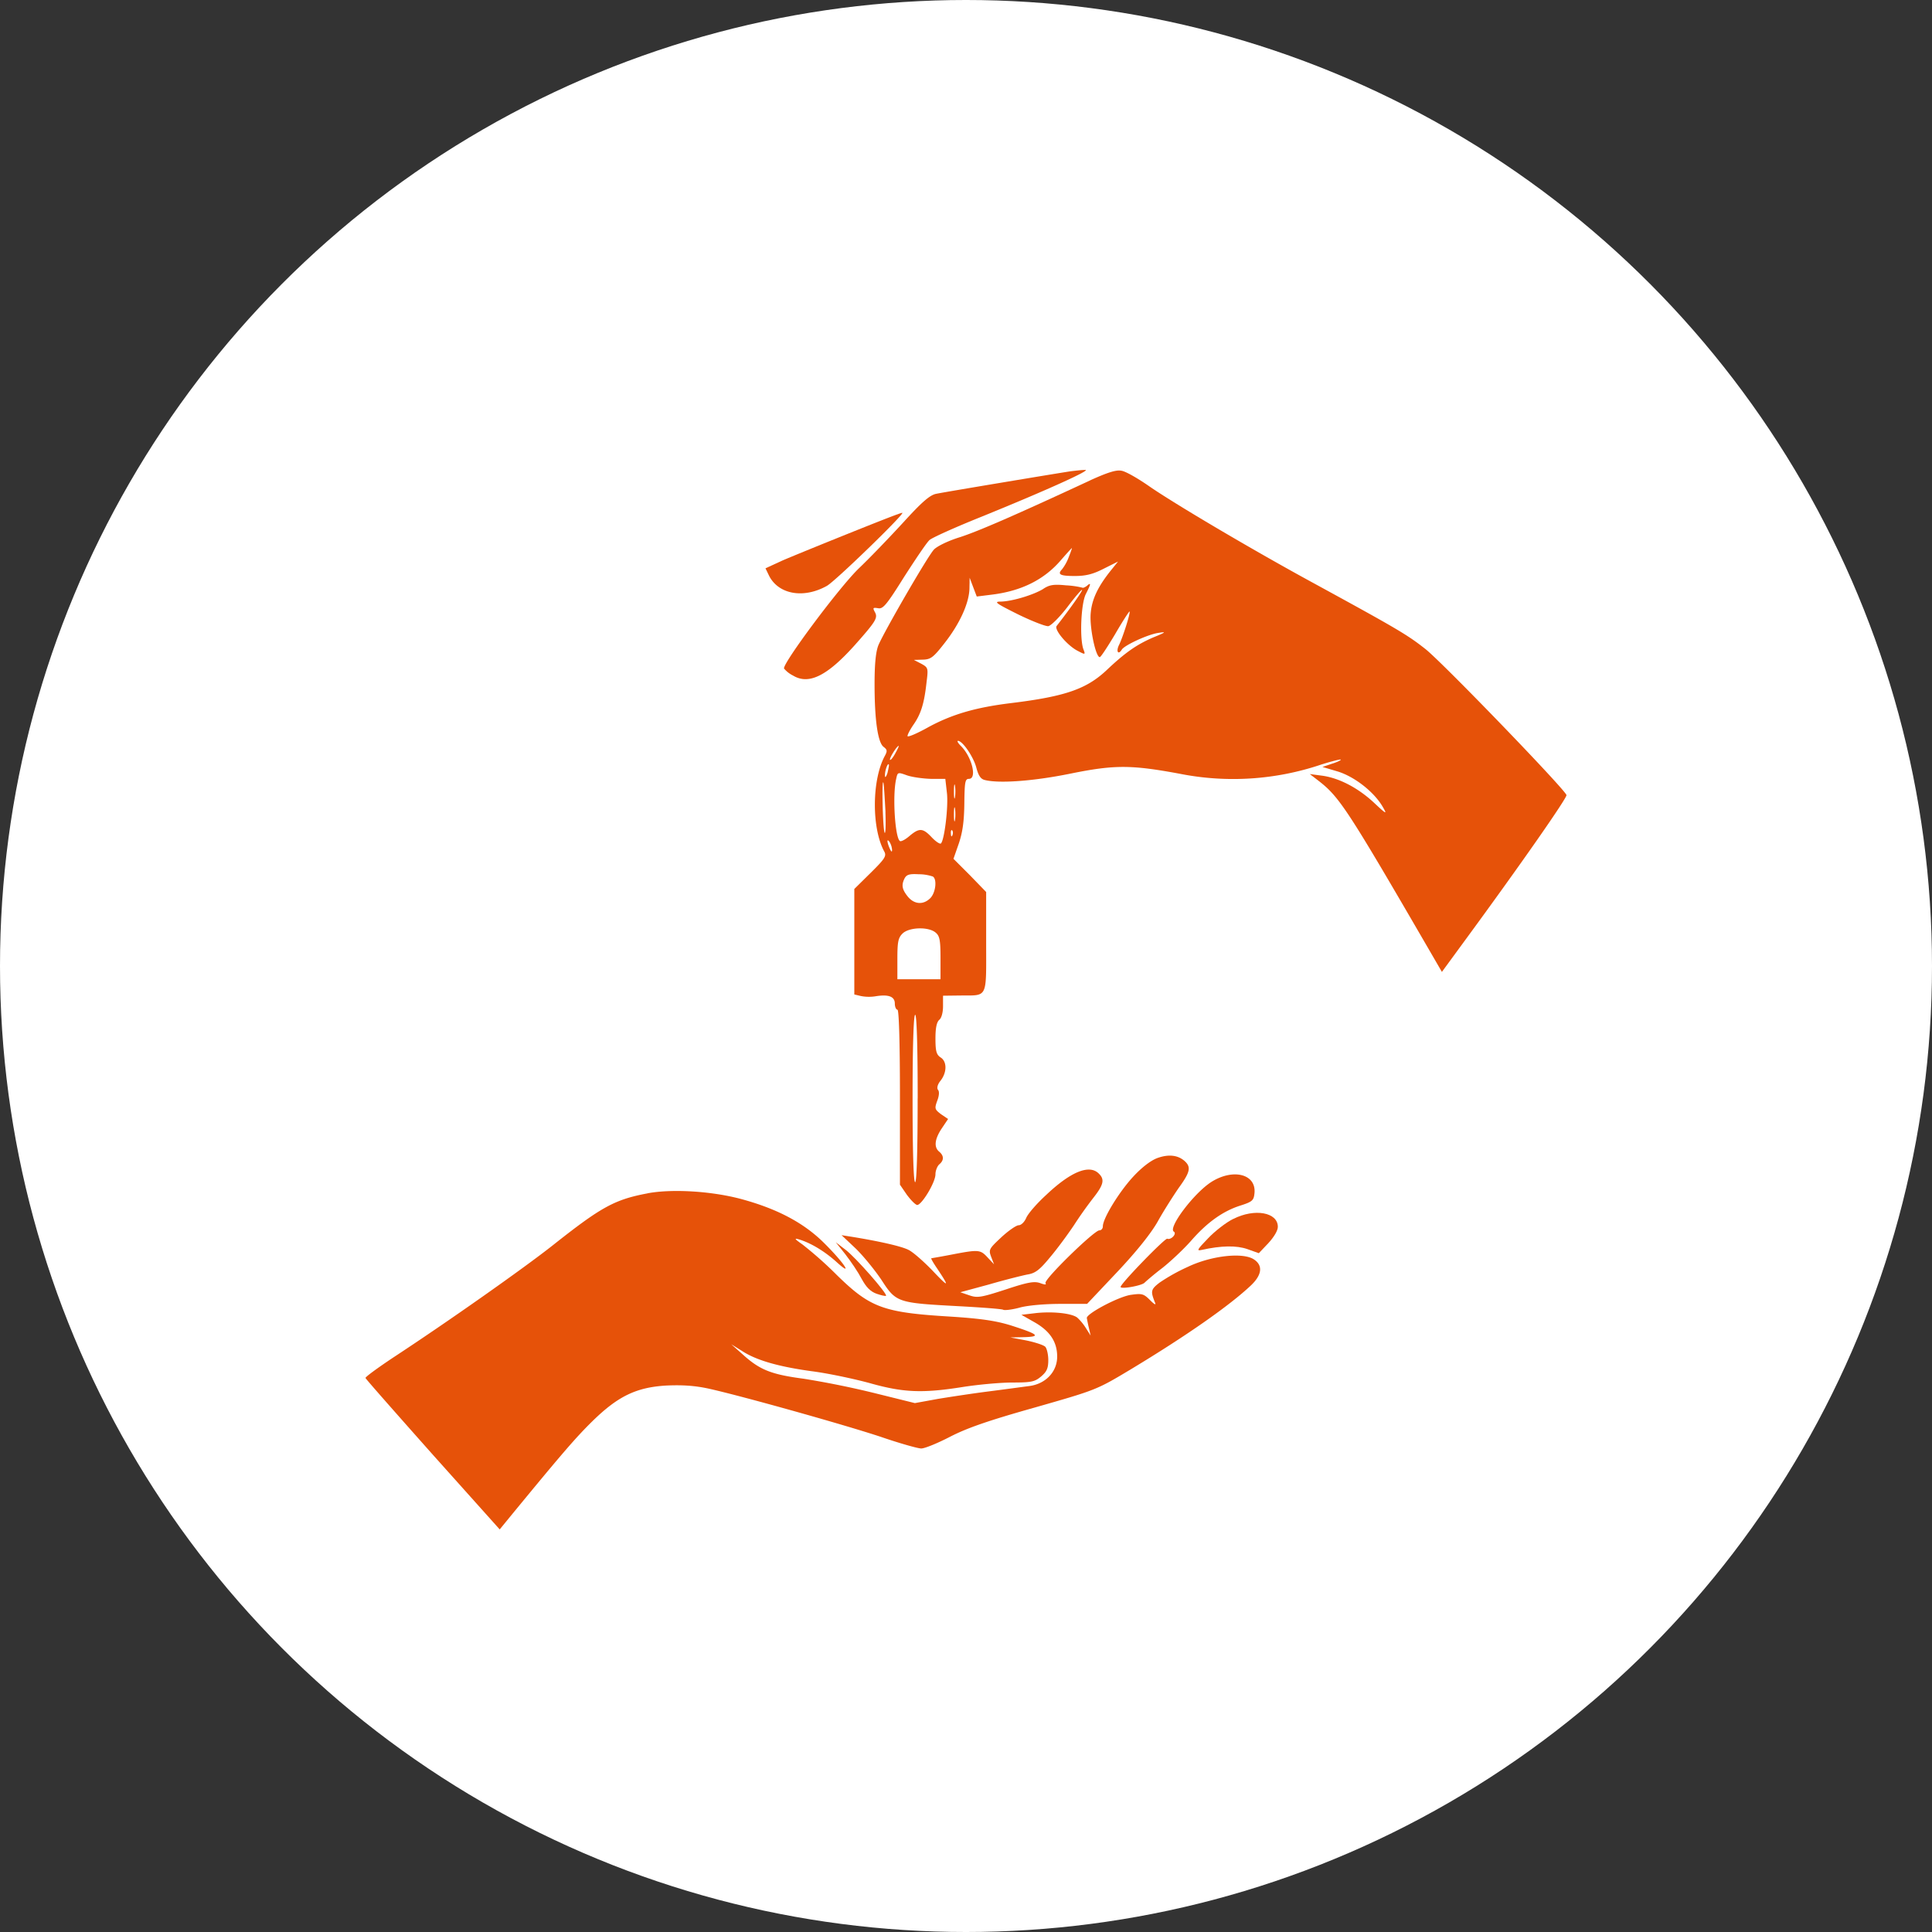
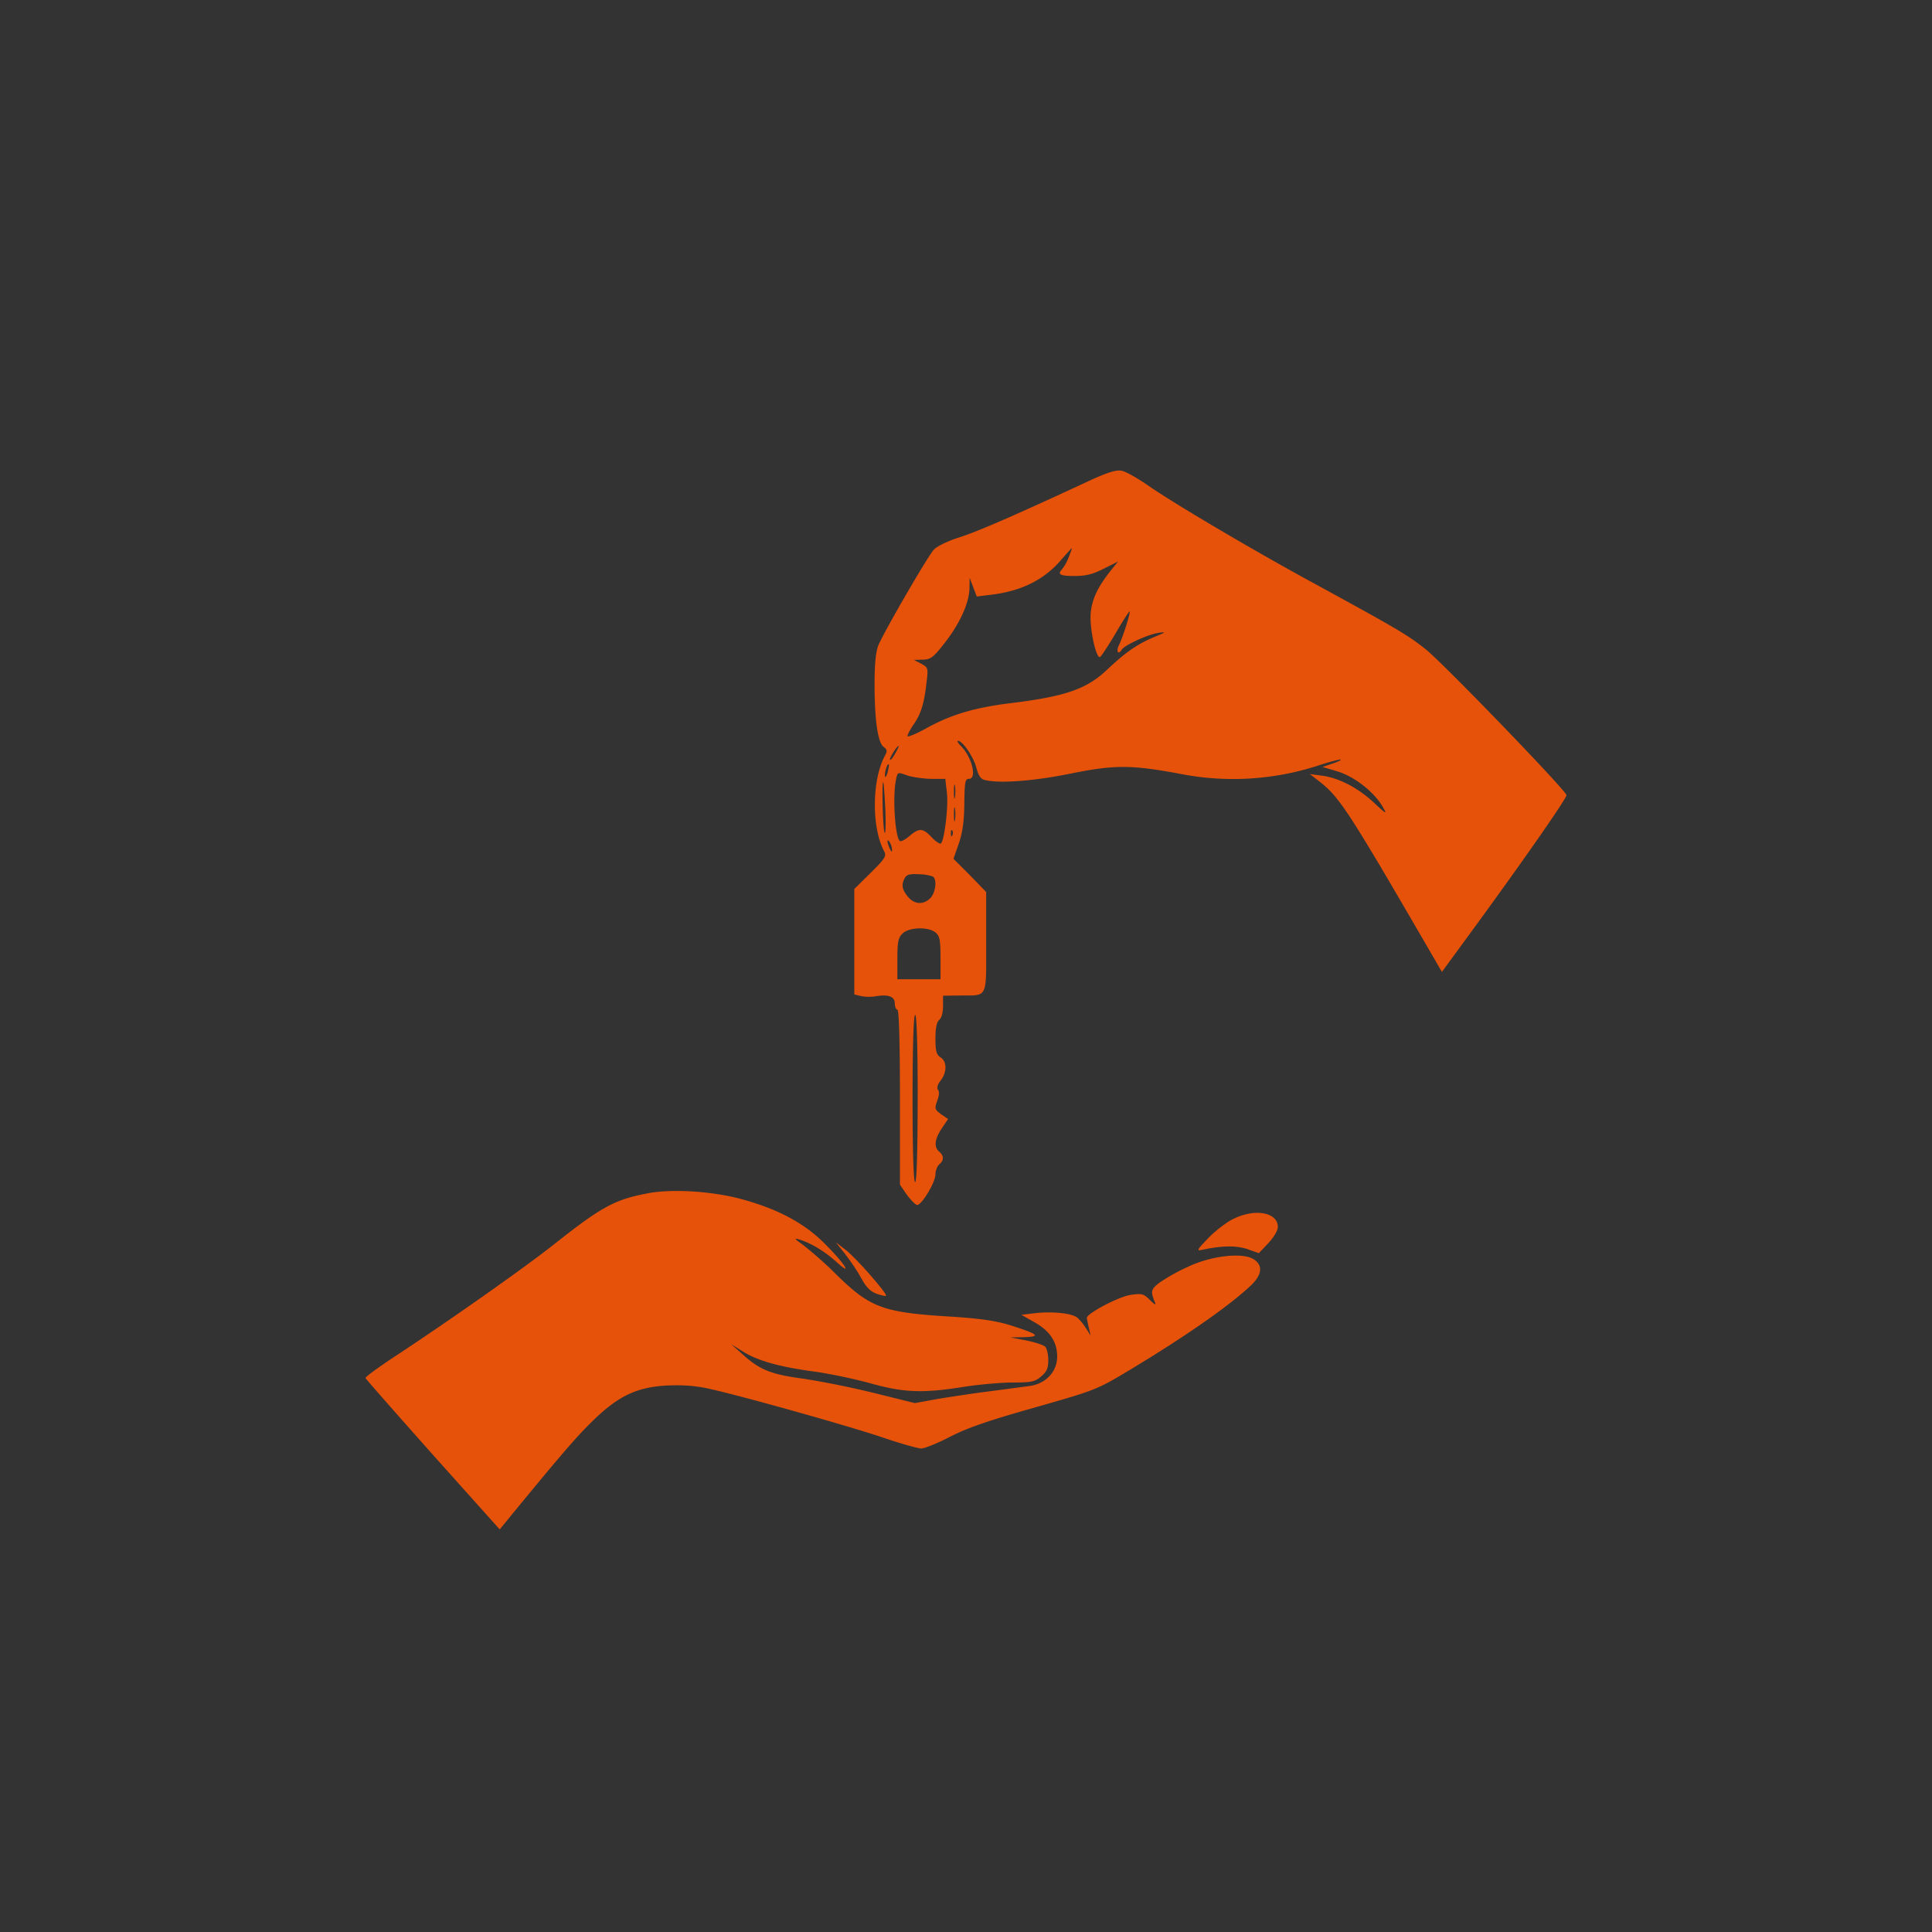
<svg xmlns="http://www.w3.org/2000/svg" width="37" height="37" fill="none">
  <rect width="100%" height="100%" fill="#333333" stroke="none" />
  <g clip-path="url(#a)">
-     <circle cx="18.5" cy="18.5" r="18.5" fill="#fff" />
-     <path fill="#E65209" d="M20.513 9.024c-.204.03-2.394.394-2.584.433-.121.024-.272.155-.631.549-.258.281-.641.68-.85.879-.374.36-1.462 1.821-1.433 1.918a.54.54 0 0 0 .175.136c.3.18.65.005 1.17-.573.418-.47.457-.534.394-.646-.044-.082-.034-.087.063-.072.092.019.16-.059.5-.603.219-.34.433-.66.486-.704.049-.044.49-.243.986-.442 1.282-.52 2.132-.909 1.992-.899-.069 0-.185.015-.268.024Z" />
    <path fill="#E65209" d="M20.878 9.2c-1.443.67-2.133.97-2.492 1.087-.224.068-.442.175-.5.238-.117.122-.948 1.56-1.064 1.832-.049.126-.073.35-.073.748 0 .685.063 1.122.175 1.2.068.053.073.077.02.174-.248.462-.253 1.38-.01 1.827.048.087.014.14-.263.413l-.31.306v2.02l.126.03a.8.8 0 0 0 .286.004c.243-.039.364.005.364.141 0 .063.025.117.05.117.028 0 .048.592.048 1.676v1.675l.13.19c.079.107.166.194.2.199.087 0 .35-.432.35-.588 0-.068.034-.155.073-.19.092-.077.092-.164 0-.242-.107-.087-.088-.243.048-.447l.121-.18-.136-.092c-.12-.092-.126-.107-.072-.257.038-.098.043-.18.014-.21-.024-.033-.01-.101.049-.174.126-.16.126-.37 0-.447-.078-.053-.097-.117-.097-.36 0-.208.024-.315.073-.359.043-.034.072-.14.072-.262v-.2l.33-.004c.535-.005.496.077.496-1.025v-.957l-.31-.32-.316-.316.102-.292c.072-.214.102-.418.106-.767.005-.413.015-.472.088-.472.16 0 .058-.417-.15-.626-.059-.058-.083-.102-.059-.102.087 0 .296.306.35.51.039.15.082.218.155.238.272.073.942.024 1.652-.121.84-.17 1.156-.17 2.093.004a5.264 5.264 0 0 0 2.7-.175c.2-.063.37-.106.38-.097.01.01-.068.049-.165.078l-.185.063.296.088c.326.102.7.398.86.68.088.15.068.14-.18-.093-.306-.281-.67-.47-1-.51l-.219-.029.17.131c.394.306.55.54 2.07 3.158l.29.5.438-.598c1.108-1.51 1.958-2.734 1.948-2.788-.03-.111-2.346-2.51-2.696-2.793-.35-.276-.52-.378-2.176-1.282-1.142-.622-2.672-1.525-3.143-1.856-.204-.14-.432-.272-.51-.281-.097-.02-.267.034-.597.184Zm-.413 1.476a.873.873 0 0 1-.127.228c-.092.097-.034.127.243.127.214 0 .35-.034.559-.141l.272-.136-.121.15c-.268.33-.384.578-.404.855-.019.277.098.826.175.826.02 0 .15-.2.292-.437.14-.243.267-.437.277-.437.029 0-.127.495-.2.64-.063.127-.014.2.054.088.053-.082.48-.281.685-.316.175-.029.17-.019-.093.088-.31.136-.524.282-.888.627-.384.359-.792.5-1.817.626-.685.083-1.132.214-1.584.457-.223.126-.408.204-.408.175 0-.03.054-.132.122-.229.136-.199.199-.398.243-.806.034-.267.029-.277-.102-.35l-.141-.073.17-.005c.15-.004.199-.038.408-.305.296-.374.476-.768.486-1.05l.004-.213.068.18.068.179.273-.034c.578-.068 1.02-.287 1.345-.67.107-.122.194-.219.204-.224.005 0-.024.083-.063.18Zm-3.318 3.75c-.043.078-.087.136-.102.126-.02-.024.131-.267.165-.267.01 0-.02.063-.063.14Zm-.15.374c-.025.078-.049.102-.049.058-.005-.087.049-.248.073-.218.01.005-.005.077-.024.16Zm.83.116h.277l.03.263c.033.262-.05.932-.117.976-.025.01-.102-.044-.175-.121-.17-.18-.238-.18-.423-.025-.078.068-.16.112-.184.098-.093-.059-.146-.865-.073-1.186.029-.136.029-.136.209-.072.097.034.306.063.456.067Zm-.87.632c.01.282 0 .457-.019.389-.034-.117-.053-1.045-.02-.948.01.025.025.277.04.559Zm1.332-.282c-.01.063-.02.015-.02-.107 0-.121.01-.17.02-.111.01.063.01.16 0 .218Zm0 .437c-.01.064-.02.015-.02-.106 0-.122.01-.17.02-.112.01.063.01.16 0 .218Zm-.049.292c-.014.039-.029.024-.029-.03-.005-.053.01-.082.024-.062.015.014.02.058.005.092Zm-1.156.282c0 .048-.014.038-.044-.025-.058-.13-.058-.209 0-.121a.335.335 0 0 1 .044.146Zm.782.51c.083.053.053.31-.049.413-.136.136-.31.12-.432-.03-.112-.14-.126-.223-.058-.354.039-.068.097-.083.267-.073a.829.829 0 0 1 .272.044Zm.058 1.078c.073.063.088.15.088.486v.403h-.826v-.389c0-.325.015-.403.097-.485.127-.127.51-.136.641-.015Zm-.35 3.172c0 1.035-.019 1.603-.048 1.603-.03 0-.049-.569-.049-1.603 0-1.035.02-1.603.05-1.603.028 0 .048.568.048 1.603Z" />
-     <path fill="#E65209" d="M19.98 11.278c-.18.112-.589.238-.812.243-.141 0-.102.03.325.243.268.131.53.233.583.228.054-.01.214-.17.364-.364.146-.194.272-.34.282-.33.015.014-.228.36-.486.69-.053.068.204.378.409.48.14.073.145.073.102-.038-.073-.21-.044-.875.048-1.054.102-.2.102-.229.02-.156-.04.03-.078.044-.088.034a1.67 1.67 0 0 0-.31-.044c-.239-.024-.321-.01-.438.068ZM17.186 9.85c-.301.107-1.933.768-2.2.884l-.326.15.073.151c.185.35.66.433 1.103.185.165-.092 1.53-1.418 1.442-1.399a.569.569 0 0 0-.092.03Zm4.979 12.328c-.121.044-.296.175-.466.36-.268.291-.578.796-.578.947 0 .044-.03.078-.068.078-.098 0-1.07.947-1.03 1.01.02.034-.01.034-.102 0-.112-.039-.233-.02-.66.122-.477.155-.545.165-.7.111l-.17-.058.553-.15c.302-.088.632-.17.734-.19.15-.024.233-.088.432-.33.136-.16.34-.438.457-.613a7.63 7.63 0 0 1 .379-.534c.19-.243.213-.345.097-.456-.18-.18-.534-.04-1.01.412-.175.16-.345.355-.38.438-.033.077-.096.14-.145.14-.044 0-.194.103-.33.229-.238.223-.248.238-.195.379l.054.14-.122-.13c-.14-.151-.17-.156-.675-.059a16.59 16.59 0 0 1-.403.073c-.015 0 .039.092.116.204.239.36.22.364-.097.03-.17-.176-.374-.355-.456-.394-.131-.068-.554-.165-1.098-.253l-.185-.029.263.248c.146.14.369.413.5.607.282.437.306.442 1.477.505.447.024.83.053.855.068.024.015.165 0 .31-.039.151-.044.486-.073.783-.073h.514l.578-.612c.37-.393.647-.738.778-.971.111-.2.291-.481.398-.637.218-.3.243-.398.116-.514-.13-.117-.31-.136-.524-.059Zm1.035.457c-.336.214-.836.88-.72.952.064.039-.053.165-.126.136-.043-.015-.893.86-.893.923 0 .049.413-.024.461-.083.03-.029.18-.16.34-.281.16-.127.408-.36.549-.52.31-.355.612-.569.947-.675.228-.073.253-.098.267-.238.034-.365-.408-.476-.825-.214Z" />
    <path fill="#E65209" d="M12.402 22.854c-.637.12-.89.262-1.822 1-.554.437-2.001 1.457-3.046 2.142-.3.2-.539.374-.534.394.005.02.588.68 1.287 1.467L9.57 29.29l.247-.302c.962-1.17 1.21-1.457 1.526-1.768.49-.48.84-.65 1.413-.685.306-.014.544 0 .816.059.617.136 2.609.694 3.308.927.355.122.7.219.763.219.068 0 .315-.102.549-.223.32-.165.718-.306 1.617-.559 1.19-.34 1.19-.34 1.846-.733 1.064-.642 1.885-1.215 2.302-1.608.214-.204.233-.384.054-.5-.214-.137-.816-.069-1.263.145a3.568 3.568 0 0 0-.54.301c-.17.131-.174.165-.092.374.03.063 0 .054-.092-.039-.121-.121-.155-.13-.36-.101-.233.029-.864.364-.85.446.005.025.02.112.04.19l.033.145-.092-.145a.96.96 0 0 0-.165-.2c-.107-.082-.461-.12-.782-.087l-.287.034.248.141c.301.17.437.379.437.66 0 .292-.223.525-.539.564-.117.015-.466.063-.772.102-.306.039-.753.107-.986.146l-.428.078-.787-.195a16.925 16.925 0 0 0-1.345-.272c-.622-.082-.84-.17-1.166-.466l-.219-.194.195.121c.277.185.704.306 1.335.394.307.038.812.145 1.118.228.65.184 1.015.199 1.802.073.286-.044.704-.083.933-.083.369 0 .432-.015.553-.117.107-.092.136-.155.136-.315 0-.107-.029-.224-.058-.253-.034-.034-.2-.087-.364-.121l-.306-.058.267-.005c.325-.01.277-.054-.253-.224-.281-.087-.558-.131-1.166-.17-1.282-.077-1.53-.17-2.17-.796a7.332 7.332 0 0 0-.662-.588c-.14-.097-.16-.122-.072-.097.233.068.495.228.719.427.35.32.155.024-.238-.364-.389-.384-.9-.651-1.589-.836-.568-.15-1.316-.194-1.782-.107Z" />
    <path fill="#E65209" d="M23.617 23.344c-.13.063-.35.233-.48.37-.21.218-.229.247-.122.223.374-.083.665-.088.874-.015l.219.078.184-.194c.107-.117.18-.238.18-.311 0-.277-.442-.36-.855-.15Zm-7.422.685c.102.131.243.34.306.462.088.16.165.242.287.286.087.03.17.049.18.039.034-.034-.588-.743-.778-.884l-.184-.141.19.238Z" />
  </g>
  <defs>
    <clipPath id="a">
      <path fill="#fff" d="M0 0h37v37H0z" />
    </clipPath>
  </defs>
</svg>